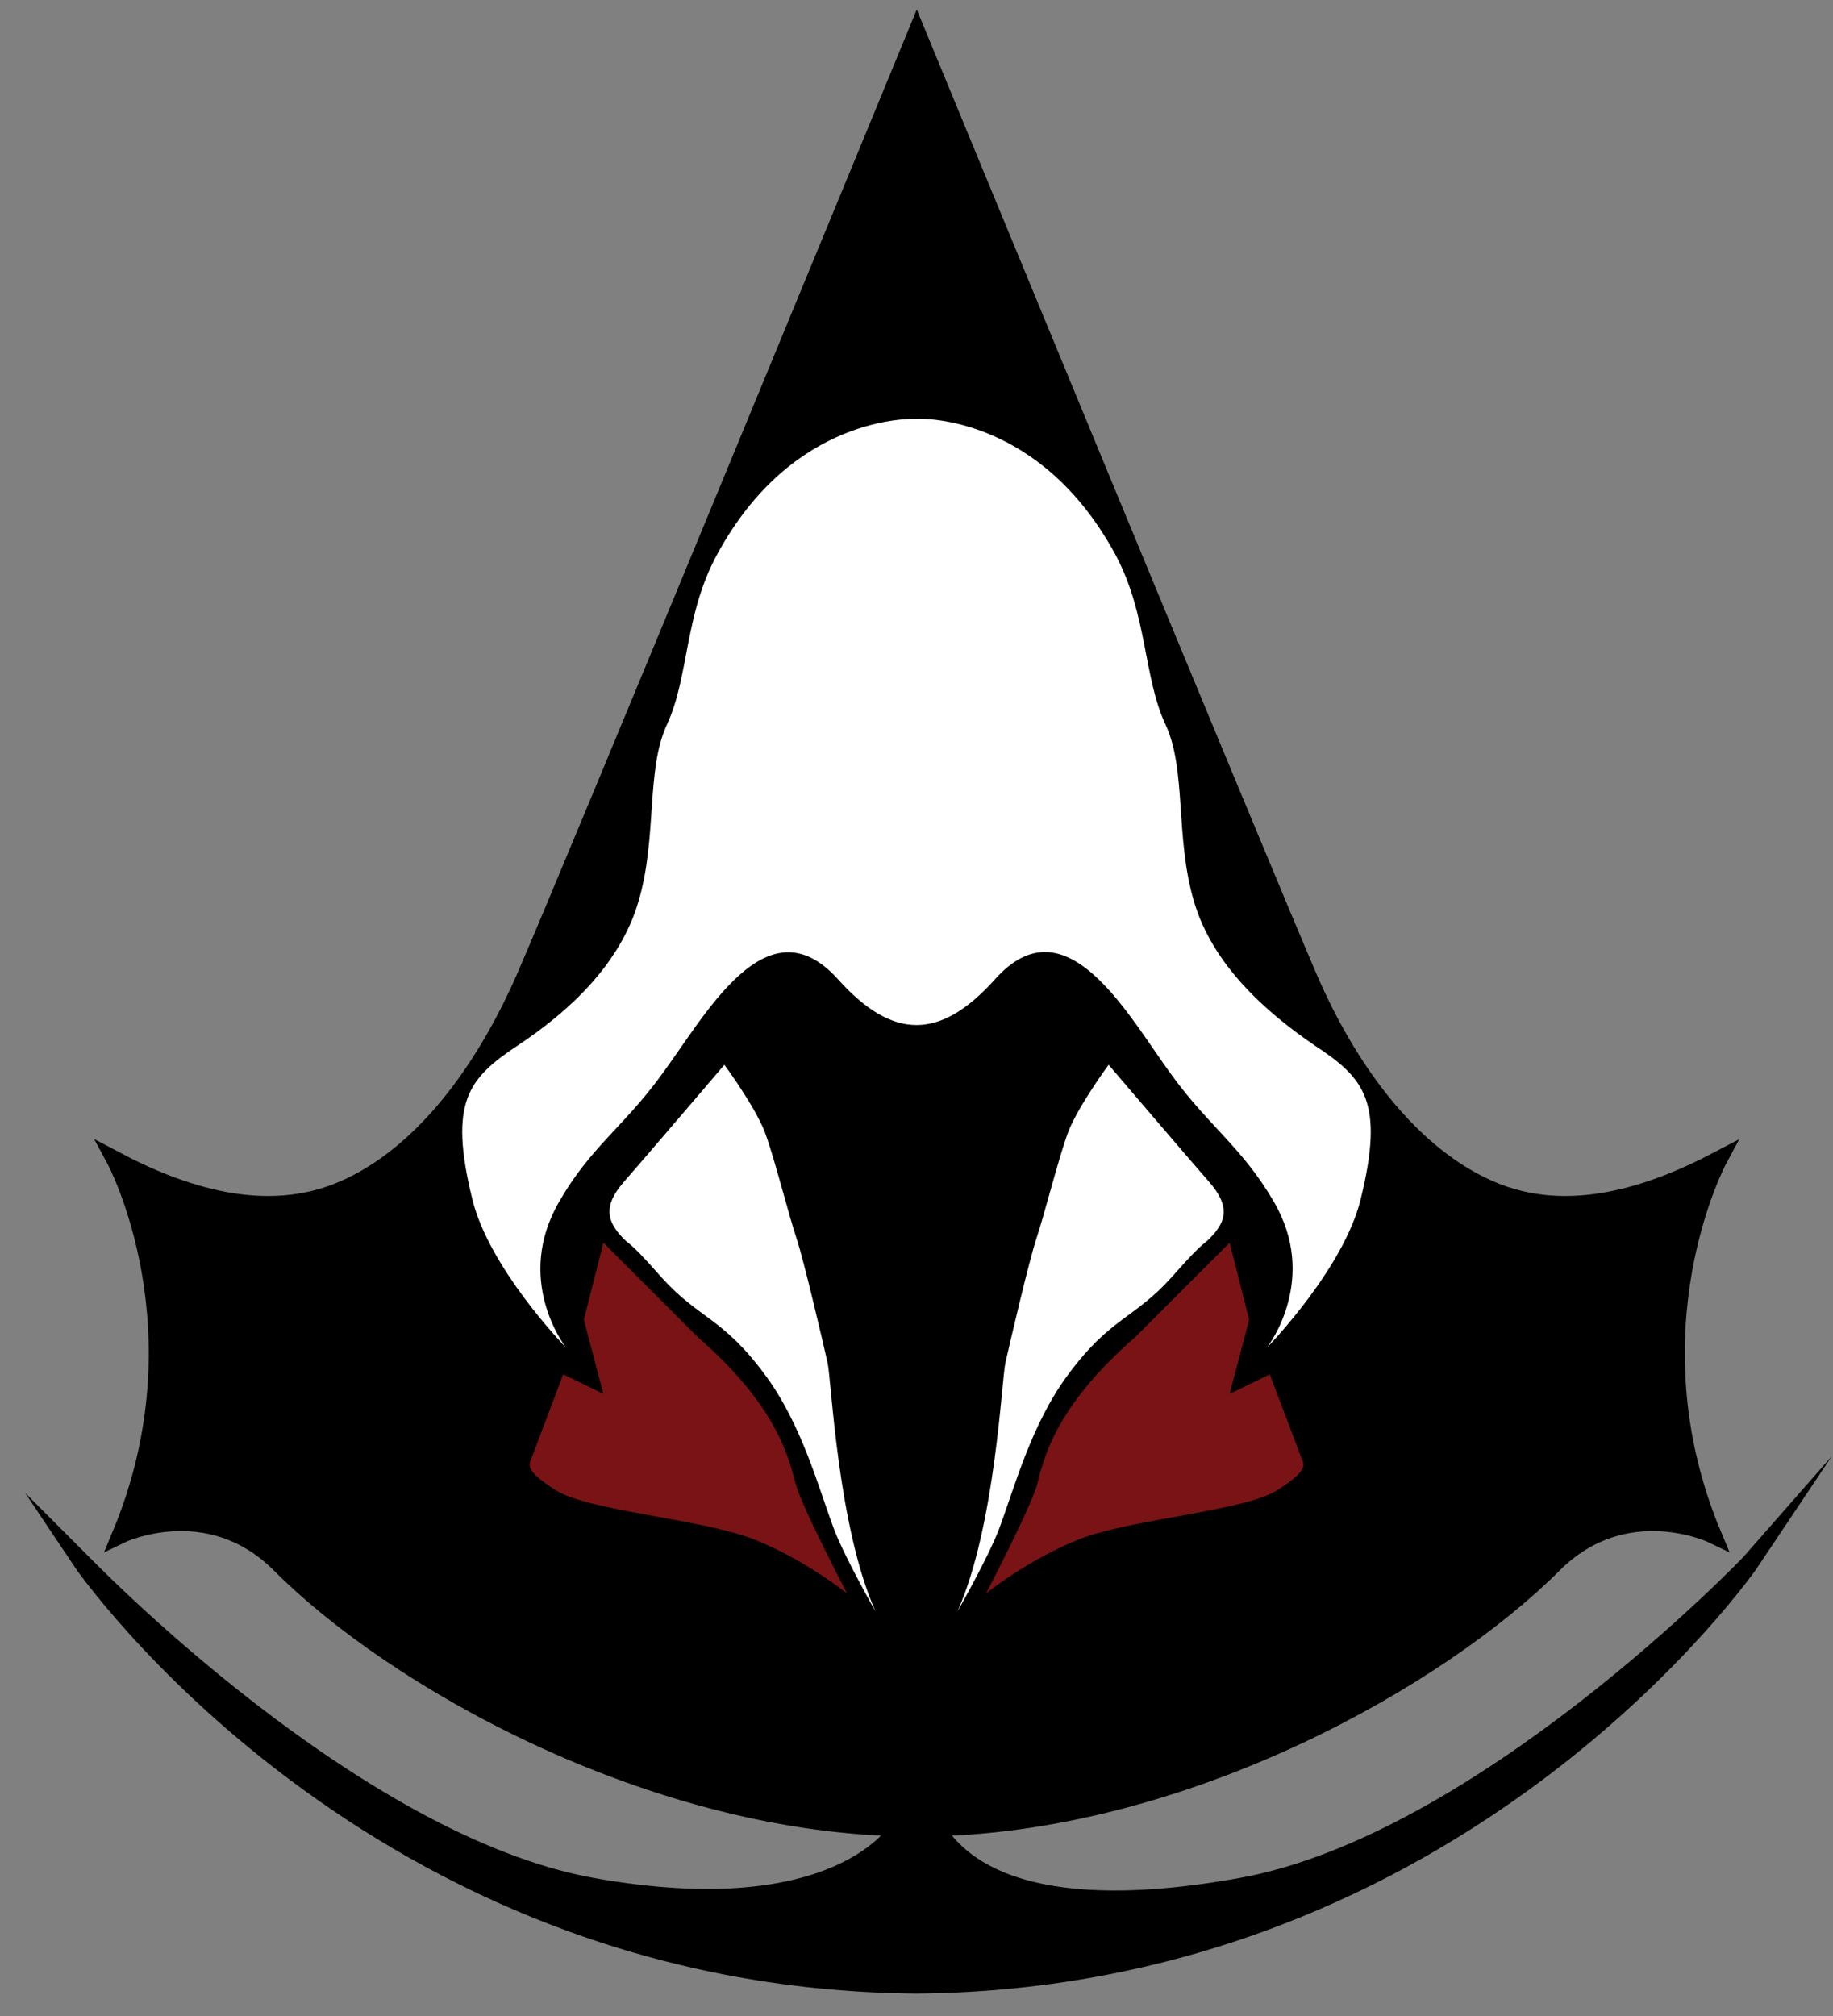
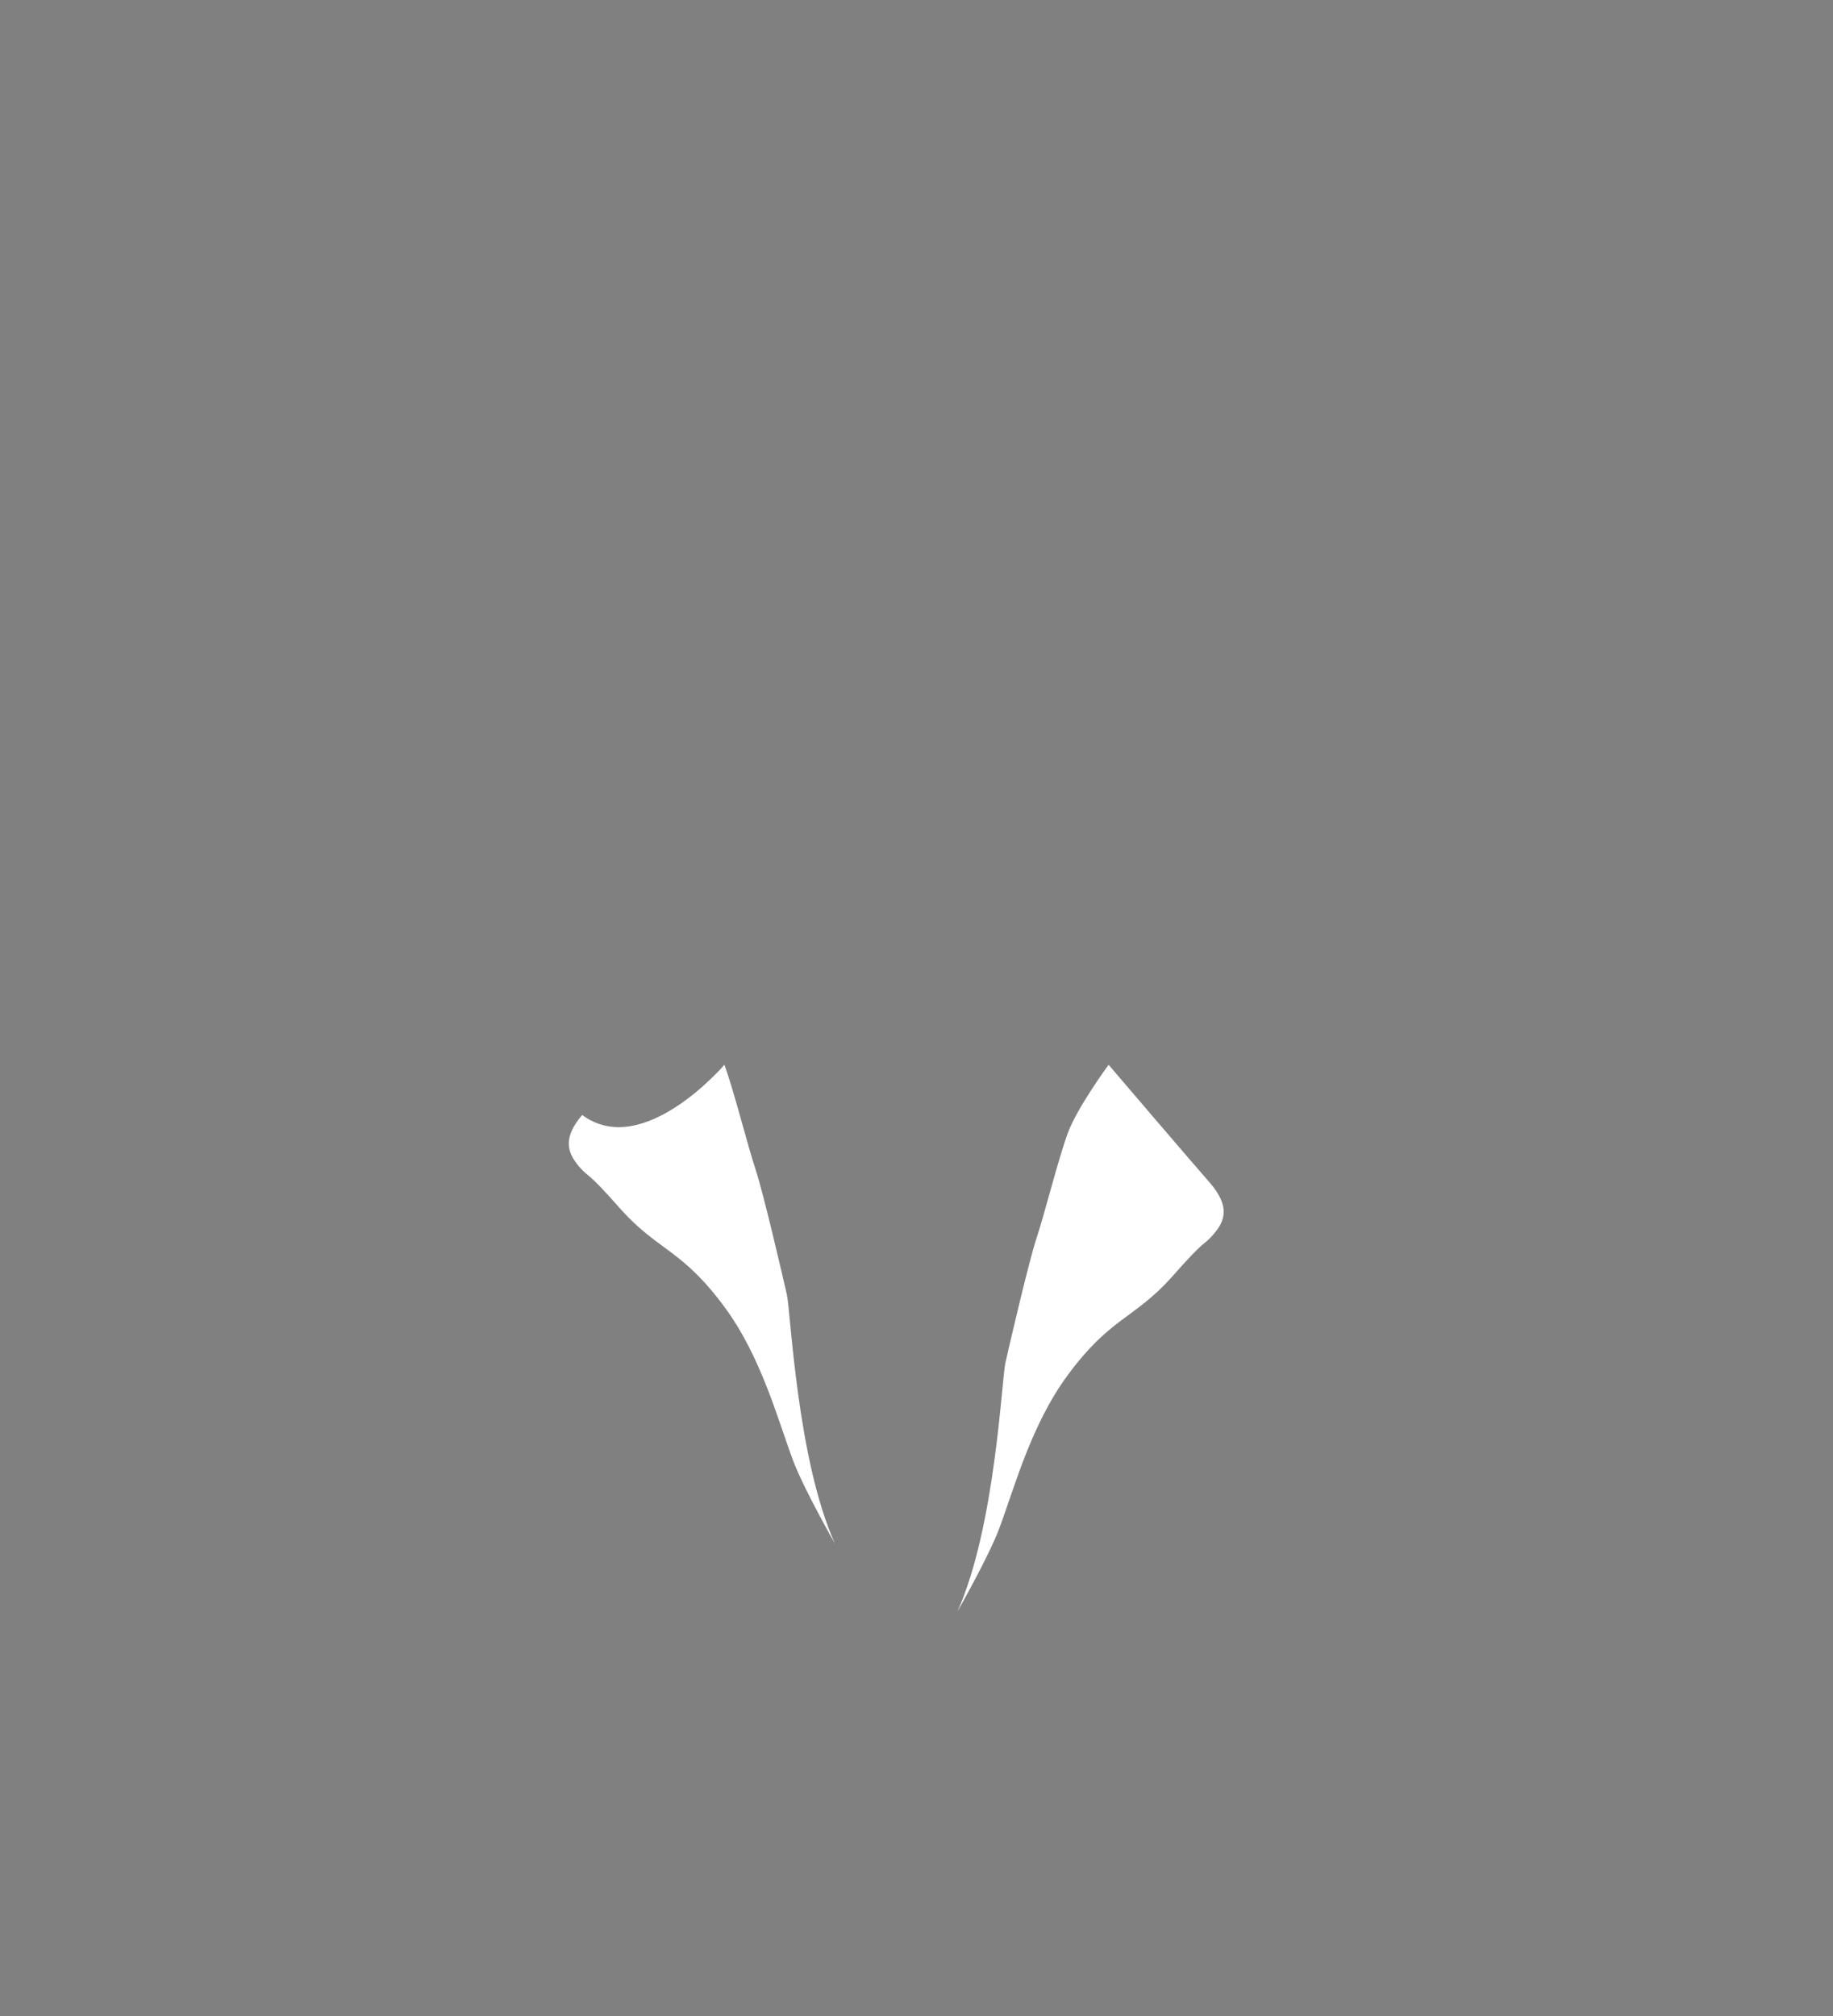
<svg xmlns="http://www.w3.org/2000/svg" version="1.1" id="Layer_1" x="0px" y="0px" viewBox="0 0 328.7 361.5" style="enable-background:new 0 0 328.7 361.5;" xml:space="preserve">
  <rect x="0" y="0" width="328.7" height="361.5" fill="#808080" stroke="none" />
  <style type="text/css">
	.st0{stroke:#000000;stroke-width:3.043;stroke-miterlimit:30.433;}
	.st1{fill:#FFFFFF;}
	.st2{fill:#7A1315;}
</style>
-   <path class="st0" d="M314.3,279.6c-0.8,1.2-52.2,75.5-150,76.3c-97.8-0.8-149.2-75.1-150-76.3c0.8,0.8,48.9,50.9,92,58.6  c44.3,7.9,54.7-10.4,54.7-10.4v-0.1c-45.2-1.2-90.4-26.7-110.8-47.2c-12.9-12.9-28.6-5.3-28.6-5.3c15.4-36.9-1-67.3-1-67.3  c11.9,6.3,27,11.4,41,5.3c14-6.1,25-20.9,32.4-37.7c7.4-16.8,70.4-169.8,70.4-169.8s63.1,153,70.4,169.8s18.4,31.6,32.4,37.7  c14,6.1,29,1,41-5.3c0,0-16.4,30.5-1,67.3c0,0-15.7-7.6-28.6,5.3c-20.5,20.5-65.6,46-110.8,47.2v0.1c2.3,2.8,10.3,18.4,54.7,10.4  C265.5,330.5,313.6,280.4,314.3,279.6z" />
-   <path class="st1" d="M244,215c-3,12.3-16.3,26.1-16.8,26.6c0.4-0.5,9.3-12.4,1.2-26.2c-5.6-9.6-11.5-13.4-18.1-22.4  c-7.9-10.7-19-31.9-31.9-17.4c-9.8,10.9-18.3,10.9-28.1,0c-12.9-14.4-23.9,6.7-31.9,17.4c-6.6,9-12.6,12.8-18.1,22.4  c-8.1,13.9,0.8,25.7,1.2,26.2c-0.5-0.5-13.8-14.3-16.8-26.6c-4.3-17.5-0.7-21.7,8.2-27.6c8.9-5.9,18.3-14.4,21.6-25.8  c3.4-11.5,1.3-23.5,5.1-31.7c4-8.6,3.1-19.7,9-30.5c13.6-25.1,34.9-24.3,35.7-24.3c1.5-0.1,22.3-0.4,35.7,24.3  c5.8,10.8,5,21.9,9,30.5c3.8,8.1,1.7,20.2,5.1,31.7c3.3,11.3,12.8,19.8,21.6,25.8C244.7,193.3,248.3,197.5,244,215L244,215z" />
-   <path class="st1" d="M129.9,190.9c0,0,5.6,7.6,7.3,12.2c1.7,4.6,4.2,14.6,5.6,18.8c1.4,4.2,4.9,19.3,5.6,22.4  c0.7,3.1,1.8,29.4,8.6,44.6c0,0-5.6-9.8-7.5-14.9c-2.7-7.2-5.7-18.6-12.3-27.5c-7.6-10.3-11.8-10-18.5-17.4  c-6.6-7.5-5.5-5.4-7.6-7.8c-2-2.4-3-5,0.6-9.2C115.3,208,129.9,190.9,129.9,190.9L129.9,190.9z M198.8,190.9c0,0-5.6,7.6-7.3,12.2  c-1.7,4.6-4.2,14.6-5.6,18.8c-1.4,4.2-4.9,19.3-5.6,22.4c-0.7,3.1-1.8,29.4-8.6,44.6c0,0,5.6-9.8,7.5-14.9  c2.7-7.2,5.7-18.6,12.3-27.5c7.6-10.3,11.8-10,18.5-17.4c6.6-7.5,5.5-5.4,7.6-7.8s3-5-0.6-9.2C213.4,208,198.8,190.9,198.8,190.9  L198.8,190.9z" />
-   <path class="st2" d="M108.2,222.8l-3.5,13.8l3.5,13.3l-7.2-3.5c0,0-5.1,13.5-5.6,14.8c-0.5,1.3-1.6,2.3,4.3,6s25.9,5.1,35.3,8.7  c9.4,3.7,16.9,9.8,16.9,9.8s-8-15.3-9.2-19.6s-3-13.7-17.5-26.3L108.2,222.8L108.2,222.8z M220.5,222.8l3.5,13.8l-3.5,13.3l7.2-3.5  c0,0,5.1,13.5,5.6,14.8c0.5,1.3,1.6,2.3-4.3,6c-5.9,3.7-25.9,5.1-35.3,8.7c-9.4,3.7-16.9,9.8-16.9,9.8s8-15.3,9.2-19.6  c1.1-4.3,3-13.7,17.5-26.3L220.5,222.8L220.5,222.8z" />
+   <path class="st1" d="M129.9,190.9c1.7,4.6,4.2,14.6,5.6,18.8c1.4,4.2,4.9,19.3,5.6,22.4  c0.7,3.1,1.8,29.4,8.6,44.6c0,0-5.6-9.8-7.5-14.9c-2.7-7.2-5.7-18.6-12.3-27.5c-7.6-10.3-11.8-10-18.5-17.4  c-6.6-7.5-5.5-5.4-7.6-7.8c-2-2.4-3-5,0.6-9.2C115.3,208,129.9,190.9,129.9,190.9L129.9,190.9z M198.8,190.9c0,0-5.6,7.6-7.3,12.2  c-1.7,4.6-4.2,14.6-5.6,18.8c-1.4,4.2-4.9,19.3-5.6,22.4c-0.7,3.1-1.8,29.4-8.6,44.6c0,0,5.6-9.8,7.5-14.9  c2.7-7.2,5.7-18.6,12.3-27.5c7.6-10.3,11.8-10,18.5-17.4c6.6-7.5,5.5-5.4,7.6-7.8s3-5-0.6-9.2C213.4,208,198.8,190.9,198.8,190.9  L198.8,190.9z" />
</svg>